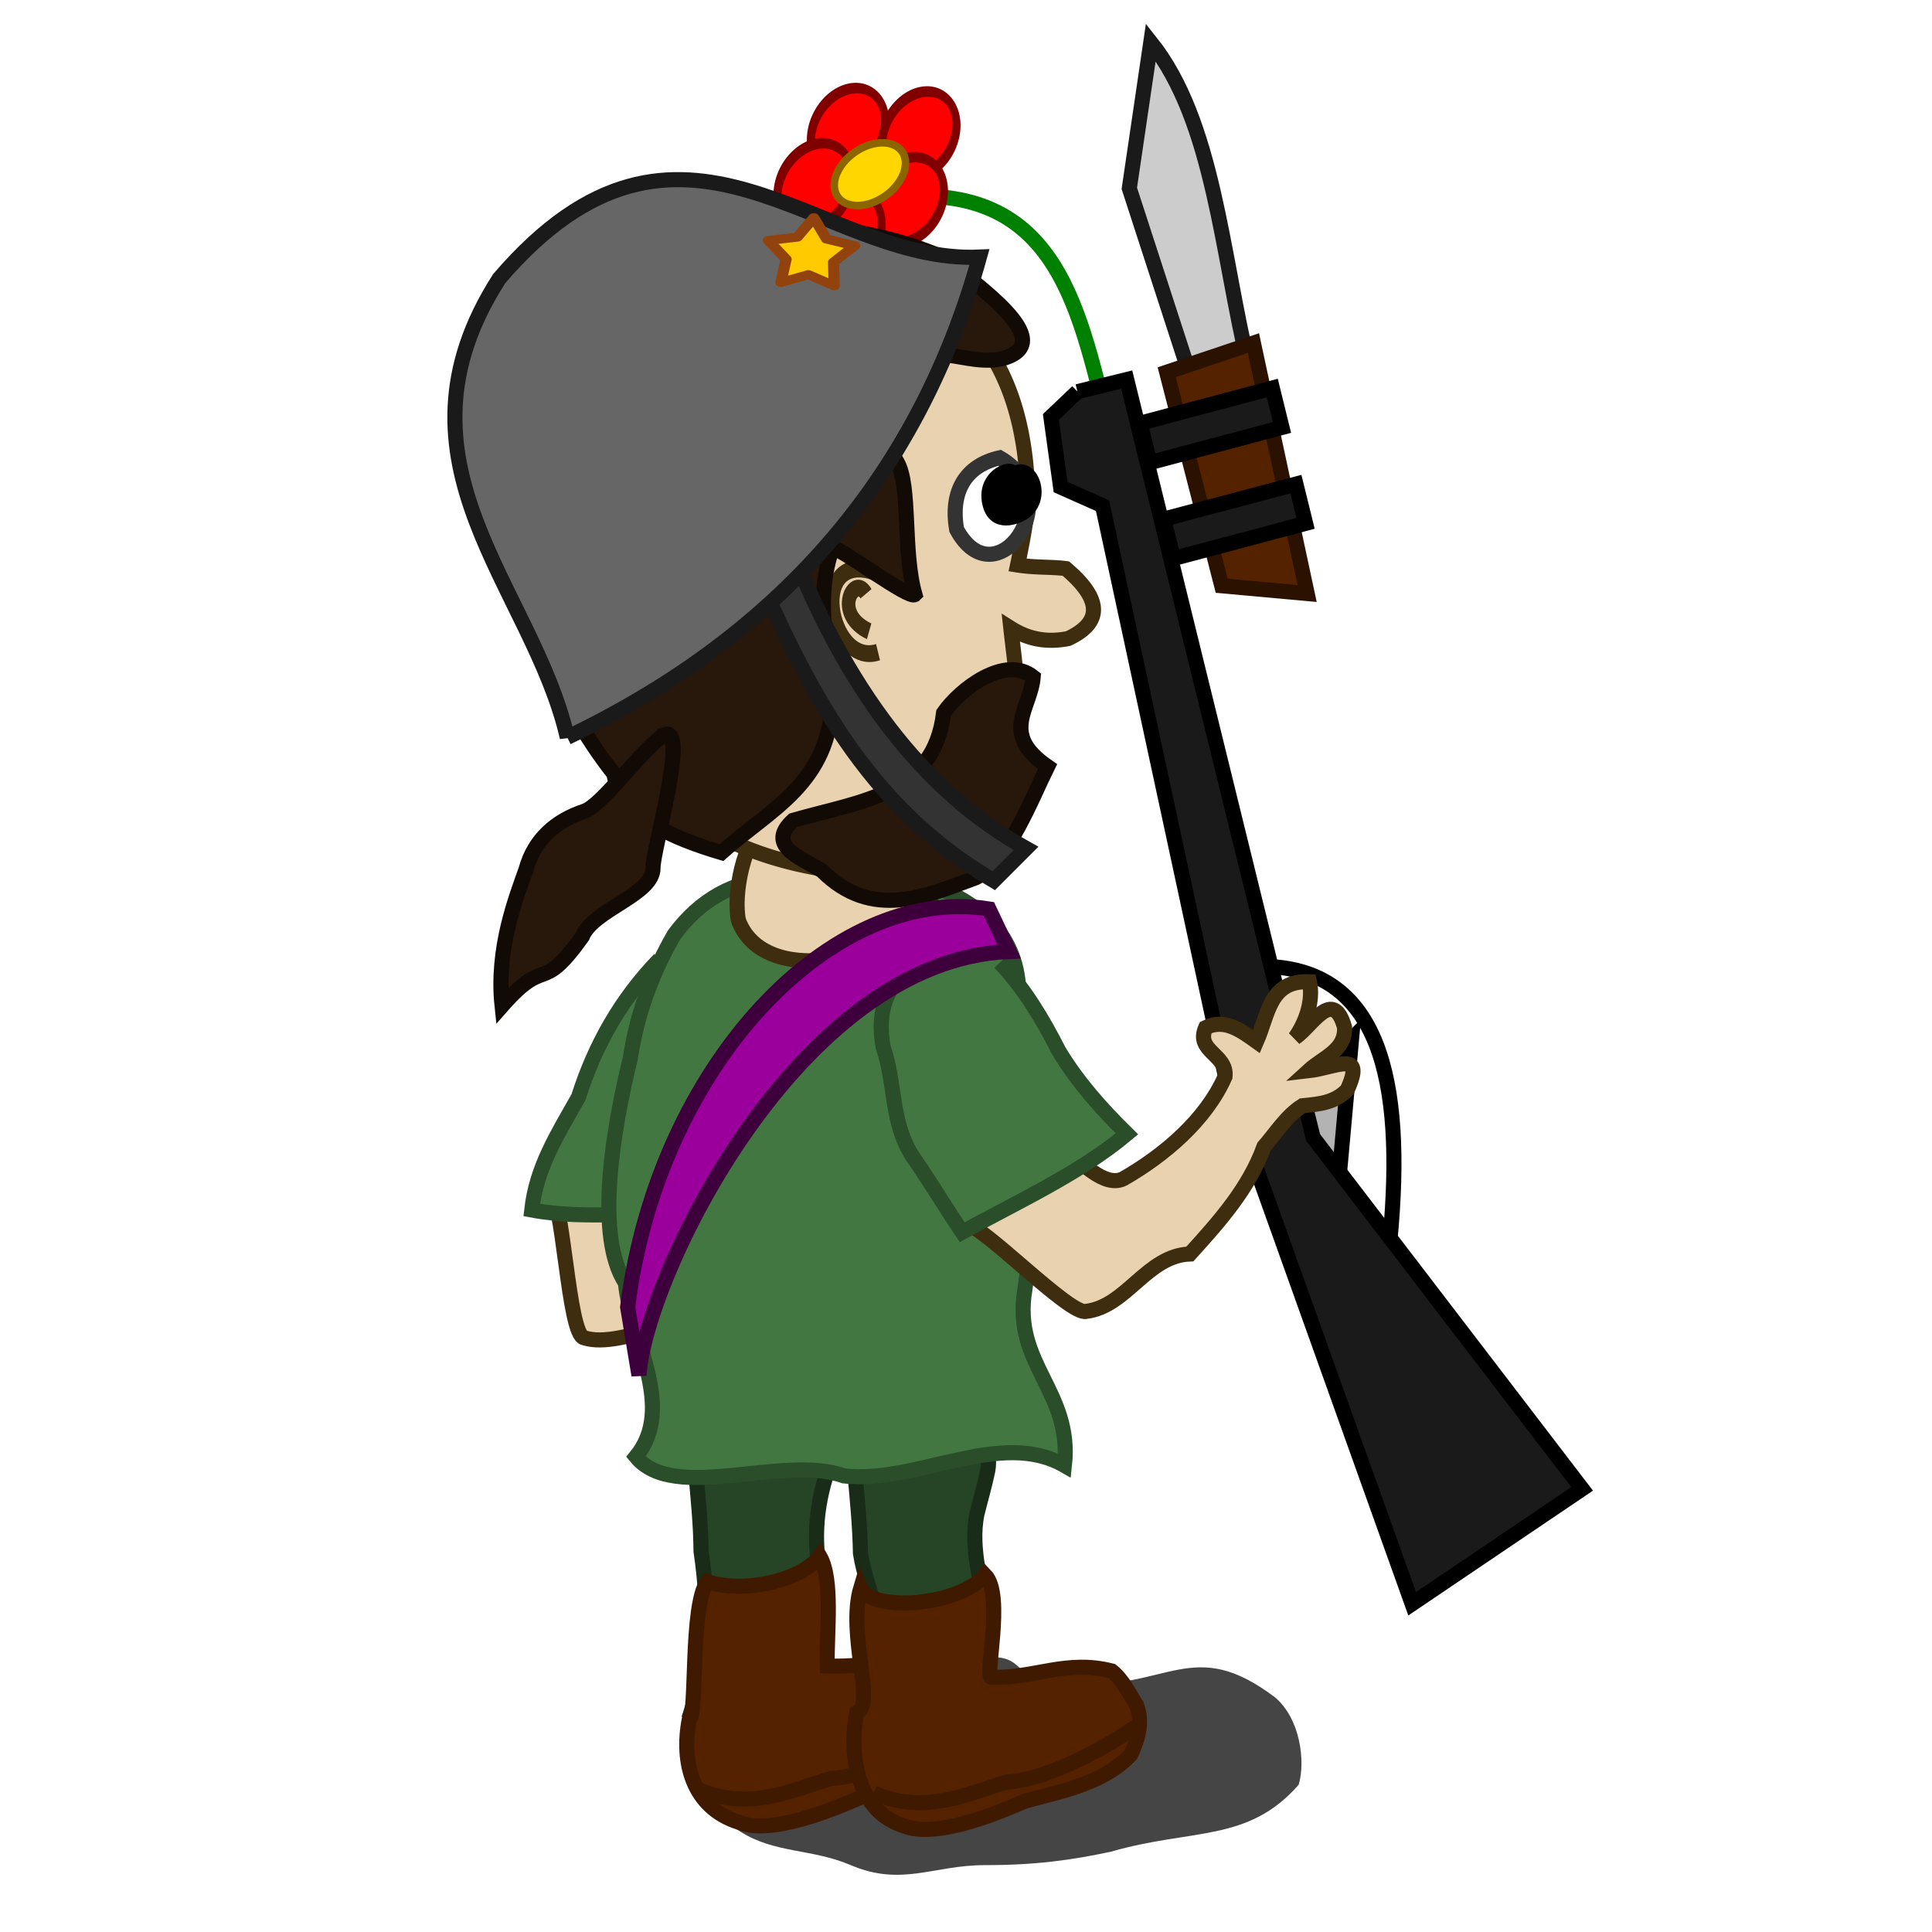
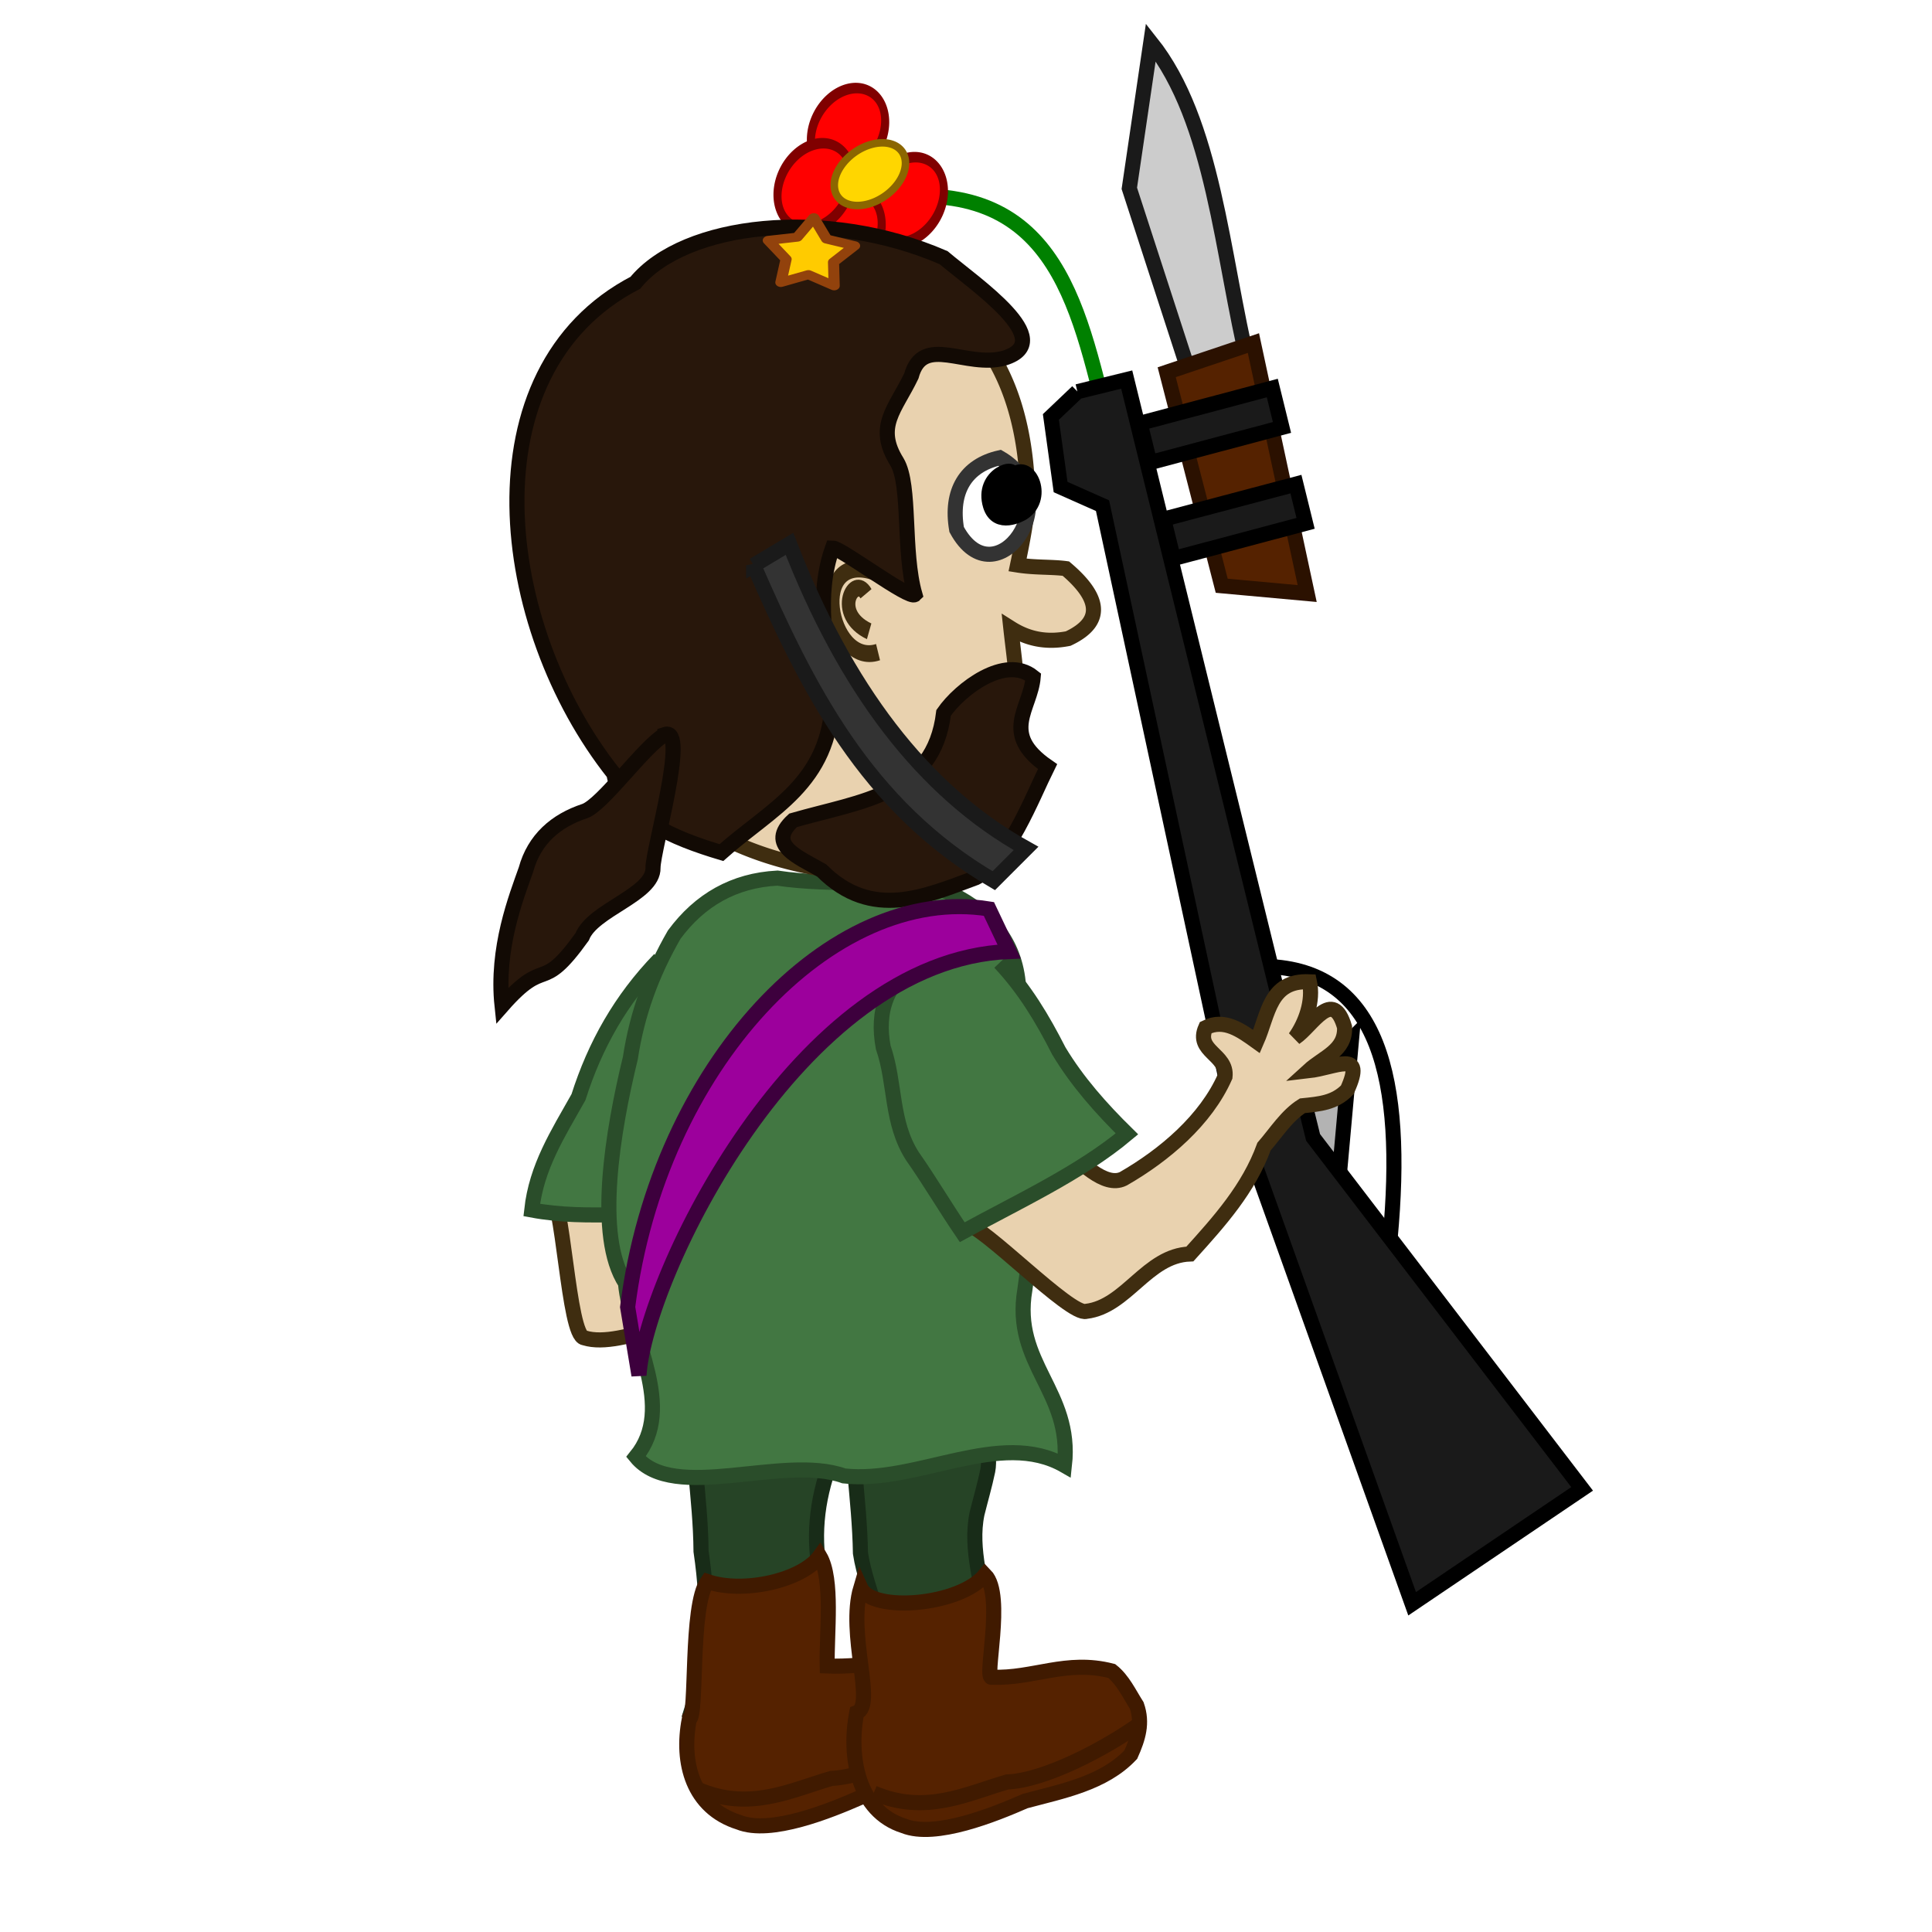
<svg xmlns="http://www.w3.org/2000/svg" viewBox="0 0 128 128" version="1.0">
  <defs>
    <filter id="a" height="1.653" width="1.25" y="-.327" x="-.125">
      <feGaussianBlur stdDeviation="1.963" />
    </filter>
  </defs>
-   <path transform="matrix(-1.174 0 0 1 -101.89 -17)" d="M-147.25 128.57c-5.47.42-6.83-3.26-11.5.89-1.41 1.41-1.72 4.21-1.33 5.78 2.87 3.85 6 2.88 10.6 4.44 2.28.57 4.27.89 7.12.89 2.9 0 4.68 1.44 7.56 0 2.23-1.11 4.29-.77 6.23-2.22 1.51-1.13 2.22-3.12 2.67-4.89.78-3.14-1.88-3.61-3.56-4.45-2.16-1.08-5.91-.41-7.56 0-1.78.44-3.32-2.22-5.78-2.22-2 0-1.06 1.78-4.45 1.78z" filter="url(#a)" fill-rule="evenodd" fill-opacity=".728" />
  <path d="M83.986 74.375l5.557-5.523-1.02 11.322-4.537-5.8z" fill-rule="evenodd" stroke="#000" stroke-width="1" fill="#b3b3b3" />
  <path d="M59.943 13.035c10.79-.707 11.703 8.654 13.872 16.64" stroke="green" stroke-width="1" fill="none" />
  <path d="M71.383 25.95l3.265-.803 12.347 50.21 17.825 23.285-11.263 7.612-12.168-34.008-8.344-38.744-2.778-1.234-.643-4.644 1.76-1.675z" fill-rule="evenodd" stroke="#000" stroke-width="1" fill="#1a1a1a" />
  <path d="M83.867 64.027c7.495.21 9.22 7.464 8.23 18.036" stroke="#000" stroke-width="1" fill="none" />
  <g fill-rule="evenodd" stroke-width="1.053">
    <path d="M79.085 25.61L74.82 12.478l1.424-9.681c4.188 5.259 4.687 14.046 6.505 21.56l-3.663 1.253z" stroke="#1a1a1a" fill="#ccc" stroke-width="1" />
    <path d="M77.297 24.661l3.645 14.147 5.662.515-3.562-16.593-5.745 1.931z" stroke="#2b1100" fill="#520" stroke-width="1" />
    <path d="M75.535 28.039l8.758-2.33.642 2.61-8.758 2.33-.642-2.61zM77.098 34.393l8.76-2.32.64 2.6-8.758 2.33-.642-2.61z" stroke="#000" fill="#1a1a1a" stroke-width="1" />
  </g>
  <path d="M428.86 247.76a2.74 1.856 0 11-5.48 0 2.74 1.856 0 115.48 0z" transform="matrix(.783 -.694 .649 1.131 -438.263 24.179)" stroke-linejoin="round" stroke="maroon" stroke-width=".526" fill="red" />
-   <path d="M428.86 247.76a2.74 1.856 0 11-5.48 0 2.74 1.856 0 115.48 0z" transform="matrix(.783 -.694 .649 1.131 -433.539 24.406)" stroke-linejoin="round" stroke="maroon" stroke-width=".526" fill="red" />
  <path d="M428.86 247.76a2.74 1.856 0 11-5.48 0 2.74 1.856 0 115.48 0z" transform="matrix(.783 -.694 .649 1.131 -434.37 28.757)" stroke-linejoin="round" stroke="maroon" stroke-width=".526" fill="red" />
  <path d="M428.86 247.76a2.74 1.856 0 11-5.48 0 2.74 1.856 0 115.48 0z" transform="matrix(.783 -.694 .649 1.131 -438.492 30.984)" stroke-linejoin="round" stroke="maroon" stroke-width=".526" fill="red" />
  <path d="M428.86 247.76a2.74 1.856 0 11-5.48 0 2.74 1.856 0 115.48 0z" transform="matrix(.783 -.694 .649 1.131 -440.476 27.833)" stroke-linejoin="round" stroke="maroon" stroke-width=".526" fill="red" />
  <path d="M59.763 10.045a2.602 1.763-35.041 11-4.261 2.989 2.602 1.763-35.041 114.261-2.989z" stroke-linejoin="round" stroke="#8b6600" stroke-width=".5" fill="#ffd600" />
  <g fill-rule="evenodd">
    <path d="M46.664 81.133c3.125-.313 6.572-1.32 8.909-3.438.75-1.292-1.15-2.336.142-3.495 1.378-.057 2.052 1.102 2.707 2.213 1.463-1.33 2.432-3.372 4.816-2.194-.266 1.263-1.34 2.384-2.384 3.001 1.358-.237 3.656-2.07 3.276.694-.57 1.453-2.042 1.225-3.362 1.671 1.748.542 4.065.219 1.843 2.194-1.121.447-2.07.114-3.144-.237-1.206.161-2.308.912-3.42 1.434-2.07 2.146-4.7 3.315-7.379 4.502-2.65-1.054-7.38 1.956-9.953 1.159-1.093-.124-1.378-9.574-2.356-9.954-1.444-2.374 2.251-2.213 4.322-4.037 2.782-2.241 3.248 6.601 5.983 6.487z" stroke="#3f2d10" stroke-width="1" fill="#e9d2af" />
    <path d="M43.7 63.553c-2.564 2.65-4.273 5.67-5.375 9.137-1.377 2.45-2.783 4.625-3.096 7.475 3.77.712 7.589-.038 11.321.474 1.71-4.54 1.415-9.526 1.51-14.303" stroke="#2a4d2a" stroke-width="1" fill="#427742" />
    <path d="M54.281 93.404c.133.741.846 2.66.59 3.913-.894 2.66-1.017 5.139-.352 7.836-.02 2.65.826 7.076-1.074 9.023-2.706 1.073-5.423 1.757-7.712-.589 1.178-3.657 1.273-7 .713-10.808-.029-3.61-.732-7.057-.599-10.685 2.061-.76 7.133-.21 8.434 1.31z" stroke="#182c18" stroke-width="1" fill="#264426" />
    <path d="M54.804 110.377c2.725.114 4.929-.684 7.93.095.741.589 1.15 1.49 1.653 2.28.408 1.167.095 2.174-.39 3.257-1.795 1.909-4.559 2.422-7 3.077-1.994.874-5.954 2.489-8.044 1.643-3.058-.959-3.847-3.96-3.286-6.82.541-.208.038-7.521 1.197-9.126 2.374.816 6.278-.067 7.446-1.681.902 1.548.446 5.09.494 7.275z" stroke="#401a00" stroke-width="1" fill="#520" />
    <path d="M64.843 93.518c.142.741.845 2.66.598 3.923-.2.96-.484 1.928-.712 2.85-.494 2.412.418 4.729.589 7.122-.485 2.1.133 5.414-1.302 6.886-2.498 1.88-5.157 1.634-6.544-.76.238-.959.057-1.69.475-2.668 1.216-2.603-.532-5.234-.94-7.969-.057-3.6-.731-7.085-.589-10.685 2.052-.76 7.123-.209 8.425 1.301z" stroke="#182c18" stroke-width="1" fill="#264426" />
    <path d="M64.026 113.872c-2.46 1.776-6.468 3.856-8.937 3.95-2.688.78-5.414 2.204-8.843.732" stroke="#401a00" stroke-width="1" fill="#520" />
    <path d="M65.726 111.118c2.726.114 4.93-1.188 7.93-.409.741.589 1.15 1.491 1.653 2.28.409 1.168.095 2.175-.39 3.257-1.794 1.91-4.558 2.422-7 3.078-1.994.873-5.954 2.488-8.044 1.643-3.058-.96-3.675-4.635-3.115-7.494 1.273-.494-.646-5.214.266-8.272.75 1.652 6.572 1.187 8.235-.855 1.32 1.348-.124 7.047.465 6.772z" stroke="#401a00" stroke-width="1" fill="#520" />
    <path d="M42.134 96.51c2.669-3.286-.352-7.731-.694-11.502-2.032-3.105-.845-10.115.323-14.911.447-2.944 1.425-5.604 2.907-8.178 1.69-2.288 3.95-3.59 6.828-3.742 3.695.542 7.418.048 11.084.836 2.707 1.178 4.569 3.134 4.873 6.05.123 2.631-.048 5.006 1.168 7.39.37 4.226-.124 8.756-.722 12.992-.845 4.93 3.172 6.725 2.621 11.644-4.255-2.44-9.773 1.235-14.607.694-4.056-1.453-11.264 1.804-13.781-1.273z" stroke="#2a4d2a" stroke-width="1" fill="#427742" />
    <path d="M74.426 78.094c2.726-1.567 5.461-3.884 6.734-6.762.17-1.491-1.985-1.672-1.282-3.249 1.234-.617 2.326.171 3.371.922.798-1.814.855-4.075 3.505-3.96.275 1.262-.247 2.716-.95 3.703 1.14-.769 2.498-3.38 3.277-.693.066 1.558-1.377 1.957-2.394 2.887 1.824-.209 3.8-1.443 2.574 1.263-.836.865-1.852.94-2.973 1.055-1.035.646-1.738 1.776-2.545 2.707-1.016 2.792-2.944 4.938-4.91 7.113-2.85.105-4.189 3.477-6.867 3.8-1.045.332-6.952-5.832-8.007-5.785-2.28-1.576 1.216-3.989 2.365-6.496 1.624-3.182 5.642 4.701 8.102 3.495z" stroke="#3f2d10" stroke-width="1" fill="#e9d2af" />
    <path d="M66.239 63.772c1.652 1.757 2.83 3.732 3.913 5.86 1.235 2.051 2.811 3.818 4.511 5.49-3.077 2.583-7.246 4.501-10.913 6.515-1.13-1.662-2.146-3.391-3.305-5.044-1.443-2.26-1.101-4.815-1.928-7.199-.446-2.374.2-4.388 2.375-5.632" stroke="#2a4d2a" stroke-width="1" fill="#427742" />
-     <path d="M48.934 61.008c1.653 4.35 9.83 2.915 12.736-1.225-1.158-2.356-1.975-5.177-4.511-6.411-2.156-.247-4.245.351-6.297.95-1.653 1.291-2.298 5.033-1.928 6.686z" stroke="#3f2d10" stroke-width="1" fill="#e9d2af" />
    <path d="M51.232 17.727c-4.226.057-8.557 1.662-10.21 5.907-1.453 4.778-3.96 9.66-3.38 14.779 1.633 5.366 2.963 11.492 7.388 15.11 3.097 2.888 8.643 4.284 12.765 4.36 4.645-1.035 7.893-3.59 9.08-8.396.864-2.85.39-5.148.095-7.864 1.083.684 2.299.978 3.8.684 2.63-1.235 1.842-2.945-.153-4.635-.911-.124-2.07-.057-3.2-.238.341-1.614.674-3.362.674-4.482-.133-8.52-4.046-15.073-13.971-15.016a19.221 19.221 0 00-2.888-.21z" stroke="#3f2d10" stroke-width="1" fill="#e9d2af" />
    <path d="M66.23 30.33c-2.242.504-3.287 2.213-2.85 4.749 2.574 4.768 7.484-2.09 2.85-4.749z" stroke="#333" stroke-width="1" fill="#fff" />
    <g stroke="#3f2d10" stroke-width="1.175" fill="#e9d2af">
      <path d="M192.16-132.54c5.86-2.33 4.83 6.35.5 5.5M193.28-131.17c.85-1.49 3.1 1.18 0 2.63" transform="matrix(-.76 .064 .079 .946 214.63 151.055)" />
    </g>
    <path d="M67.046 31.603c.437-.902-2.06-.18-1.425 1.9.447 1.434 2.024.55 2.137.474 1.596-1.035.304-3.656-.712-2.374z" stroke="#000" stroke-width="1" />
    <path d="M66.552 23.72c-2.545.712-5.404-1.624-6.173 1.187-1.064 2.222-2.422 3.343-.95 5.699.921 1.548.37 5.936 1.187 8.785-.351.36-4.9-3.087-5.461-3.087-1.14 3.191-.38 6.525 0 9.973-.18 5.66-4.093 7.294-7.36 10.21-3.116-.931-6.65-2.356-7.124-5.224-7.779-9.783-9.82-26.688 1.425-32.53 3.238-3.97 12.613-5.052 20.42-1.662 2.137 1.805 7.636 5.519 4.036 6.649zM54.443 57.674c3.324 3.334 6.886 1.7 10.21.475 2.146-1.102 3.732-5.319 4.749-7.36-3.182-2.195-1.121-3.838-.95-5.937-1.852-1.491-4.844.798-5.936 2.375-.656 5.442-5.423 5.812-9.973 7.123-1.776 1.624.352 2.431 1.9 3.324z" stroke="#120a04" stroke-width="1" fill="#28170b" />
    <path d="M44.052 48.66c1.586-.522-.807 7.675-.788 8.834.038 1.785-3.99 2.773-4.692 4.568-2.811 3.923-2.298 1.15-5.31 4.578-.408-3.837.95-7.218 1.587-9.032.55-2.014 1.985-3.24 3.875-3.866 1.187-.39 3.96-4.312 5.328-5.081z" stroke="#120a04" stroke-width="1" fill="#28170b" />
    <path d="M75.66 114.11c-2.46 1.775-6.467 3.855-8.937 3.95-2.688.78-5.413 2.204-8.842.732" stroke="#401a00" stroke-width="1" fill="#520" />
    <path d="M49.931 37.453c3.533 8.073 7.408 15.928 15.909 20.895l2.137-2.137C61.129 52.403 55.99 45.536 52.306 36.03l-2.375 1.424z" stroke="#1a1a1a" stroke-width="1" fill="#333" />
-     <path d="M37.584 48.85C52.23 41.833 61.006 31.015 64.89 17.034c-10.609.475-19.698-12.708-31.817 1.425-7.826 12.205 2.222 20.44 4.511 30.393z" stroke="#1a1a1a" stroke-width="1" fill="#666" />
  </g>
  <path d="M278.5 245.5l-2.52-1.13-2.54 1.09.3-2.75-1.82-2.07 2.71-.56 1.4-2.38 1.38 2.4 2.69.6-1.86 2.05.26 2.75z" transform="matrix(.262 -.526 .65 .212 -175.924 110.728)" stroke-linejoin="round" stroke="#92420c" stroke-width="1.053" fill="#ffcb00" />
  <path d="M65.517 60.22c-10.4-1.672-21.911 10.342-23.934 26.375l.75 4.52c.409-6.42 10.495-27.524 24.523-28.075l-1.339-2.82z" fill-rule="evenodd" stroke="#3d003d" stroke-width="1" fill="#9c009c" />
</svg>